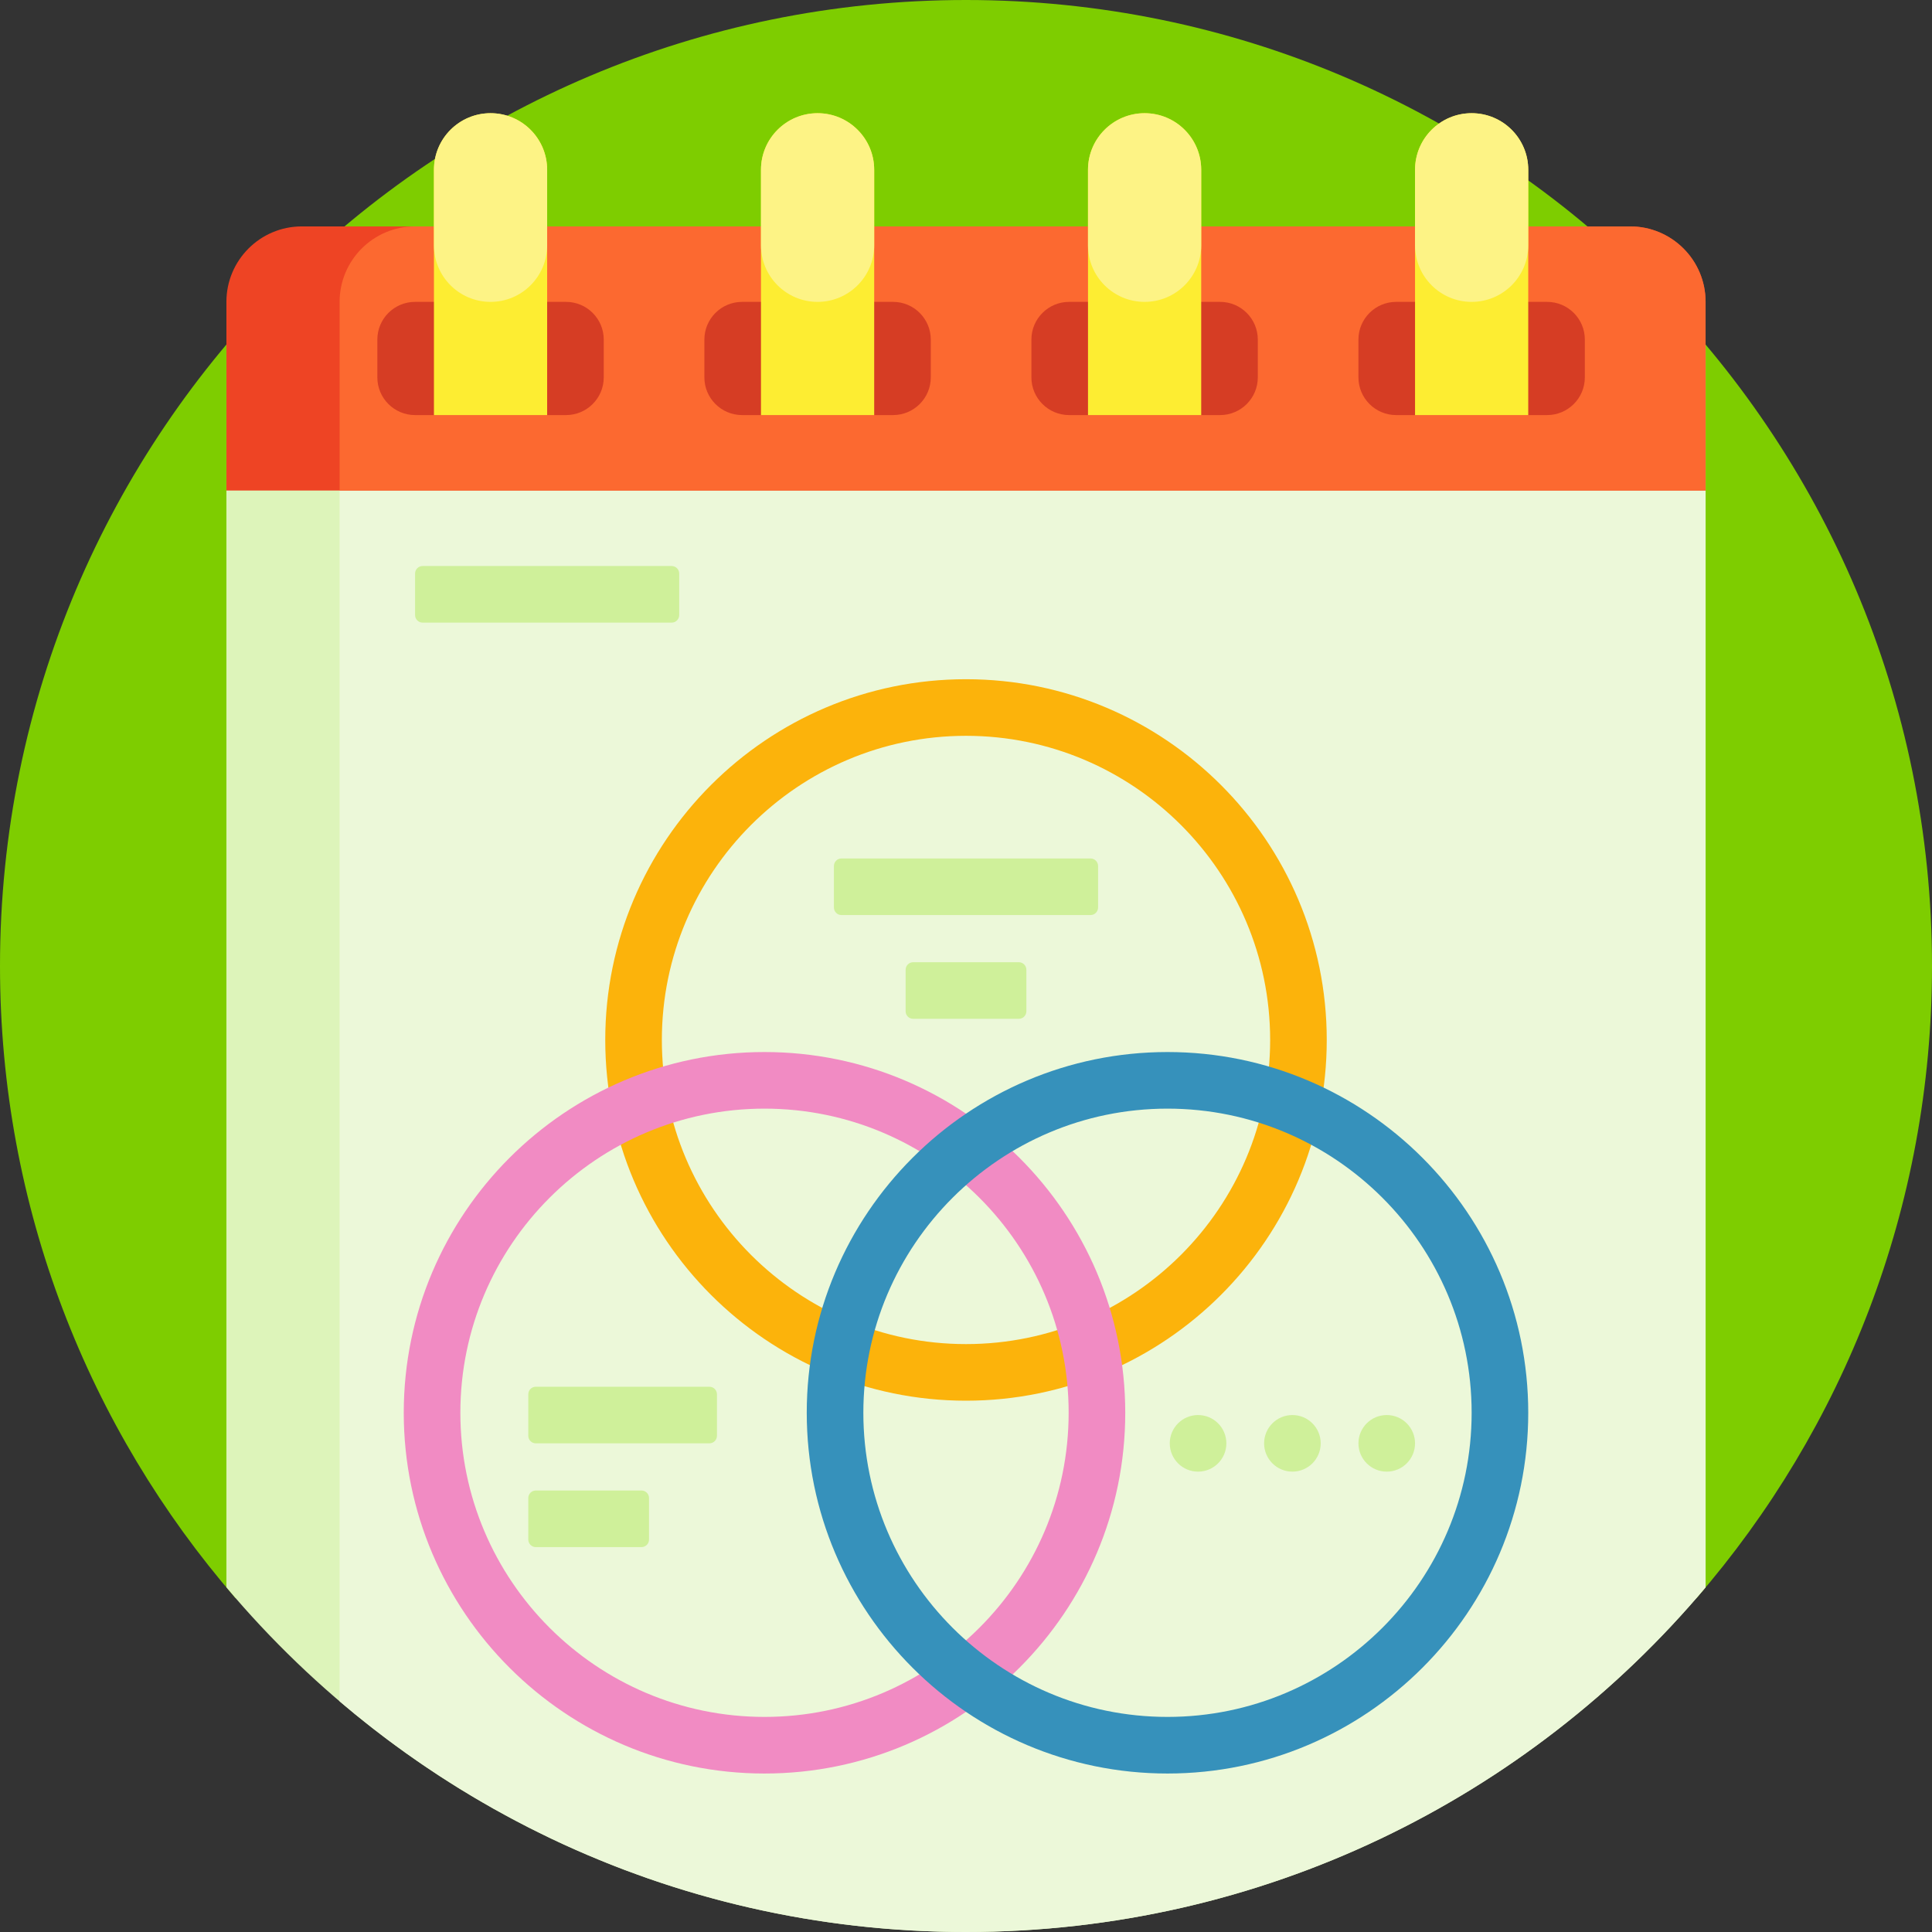
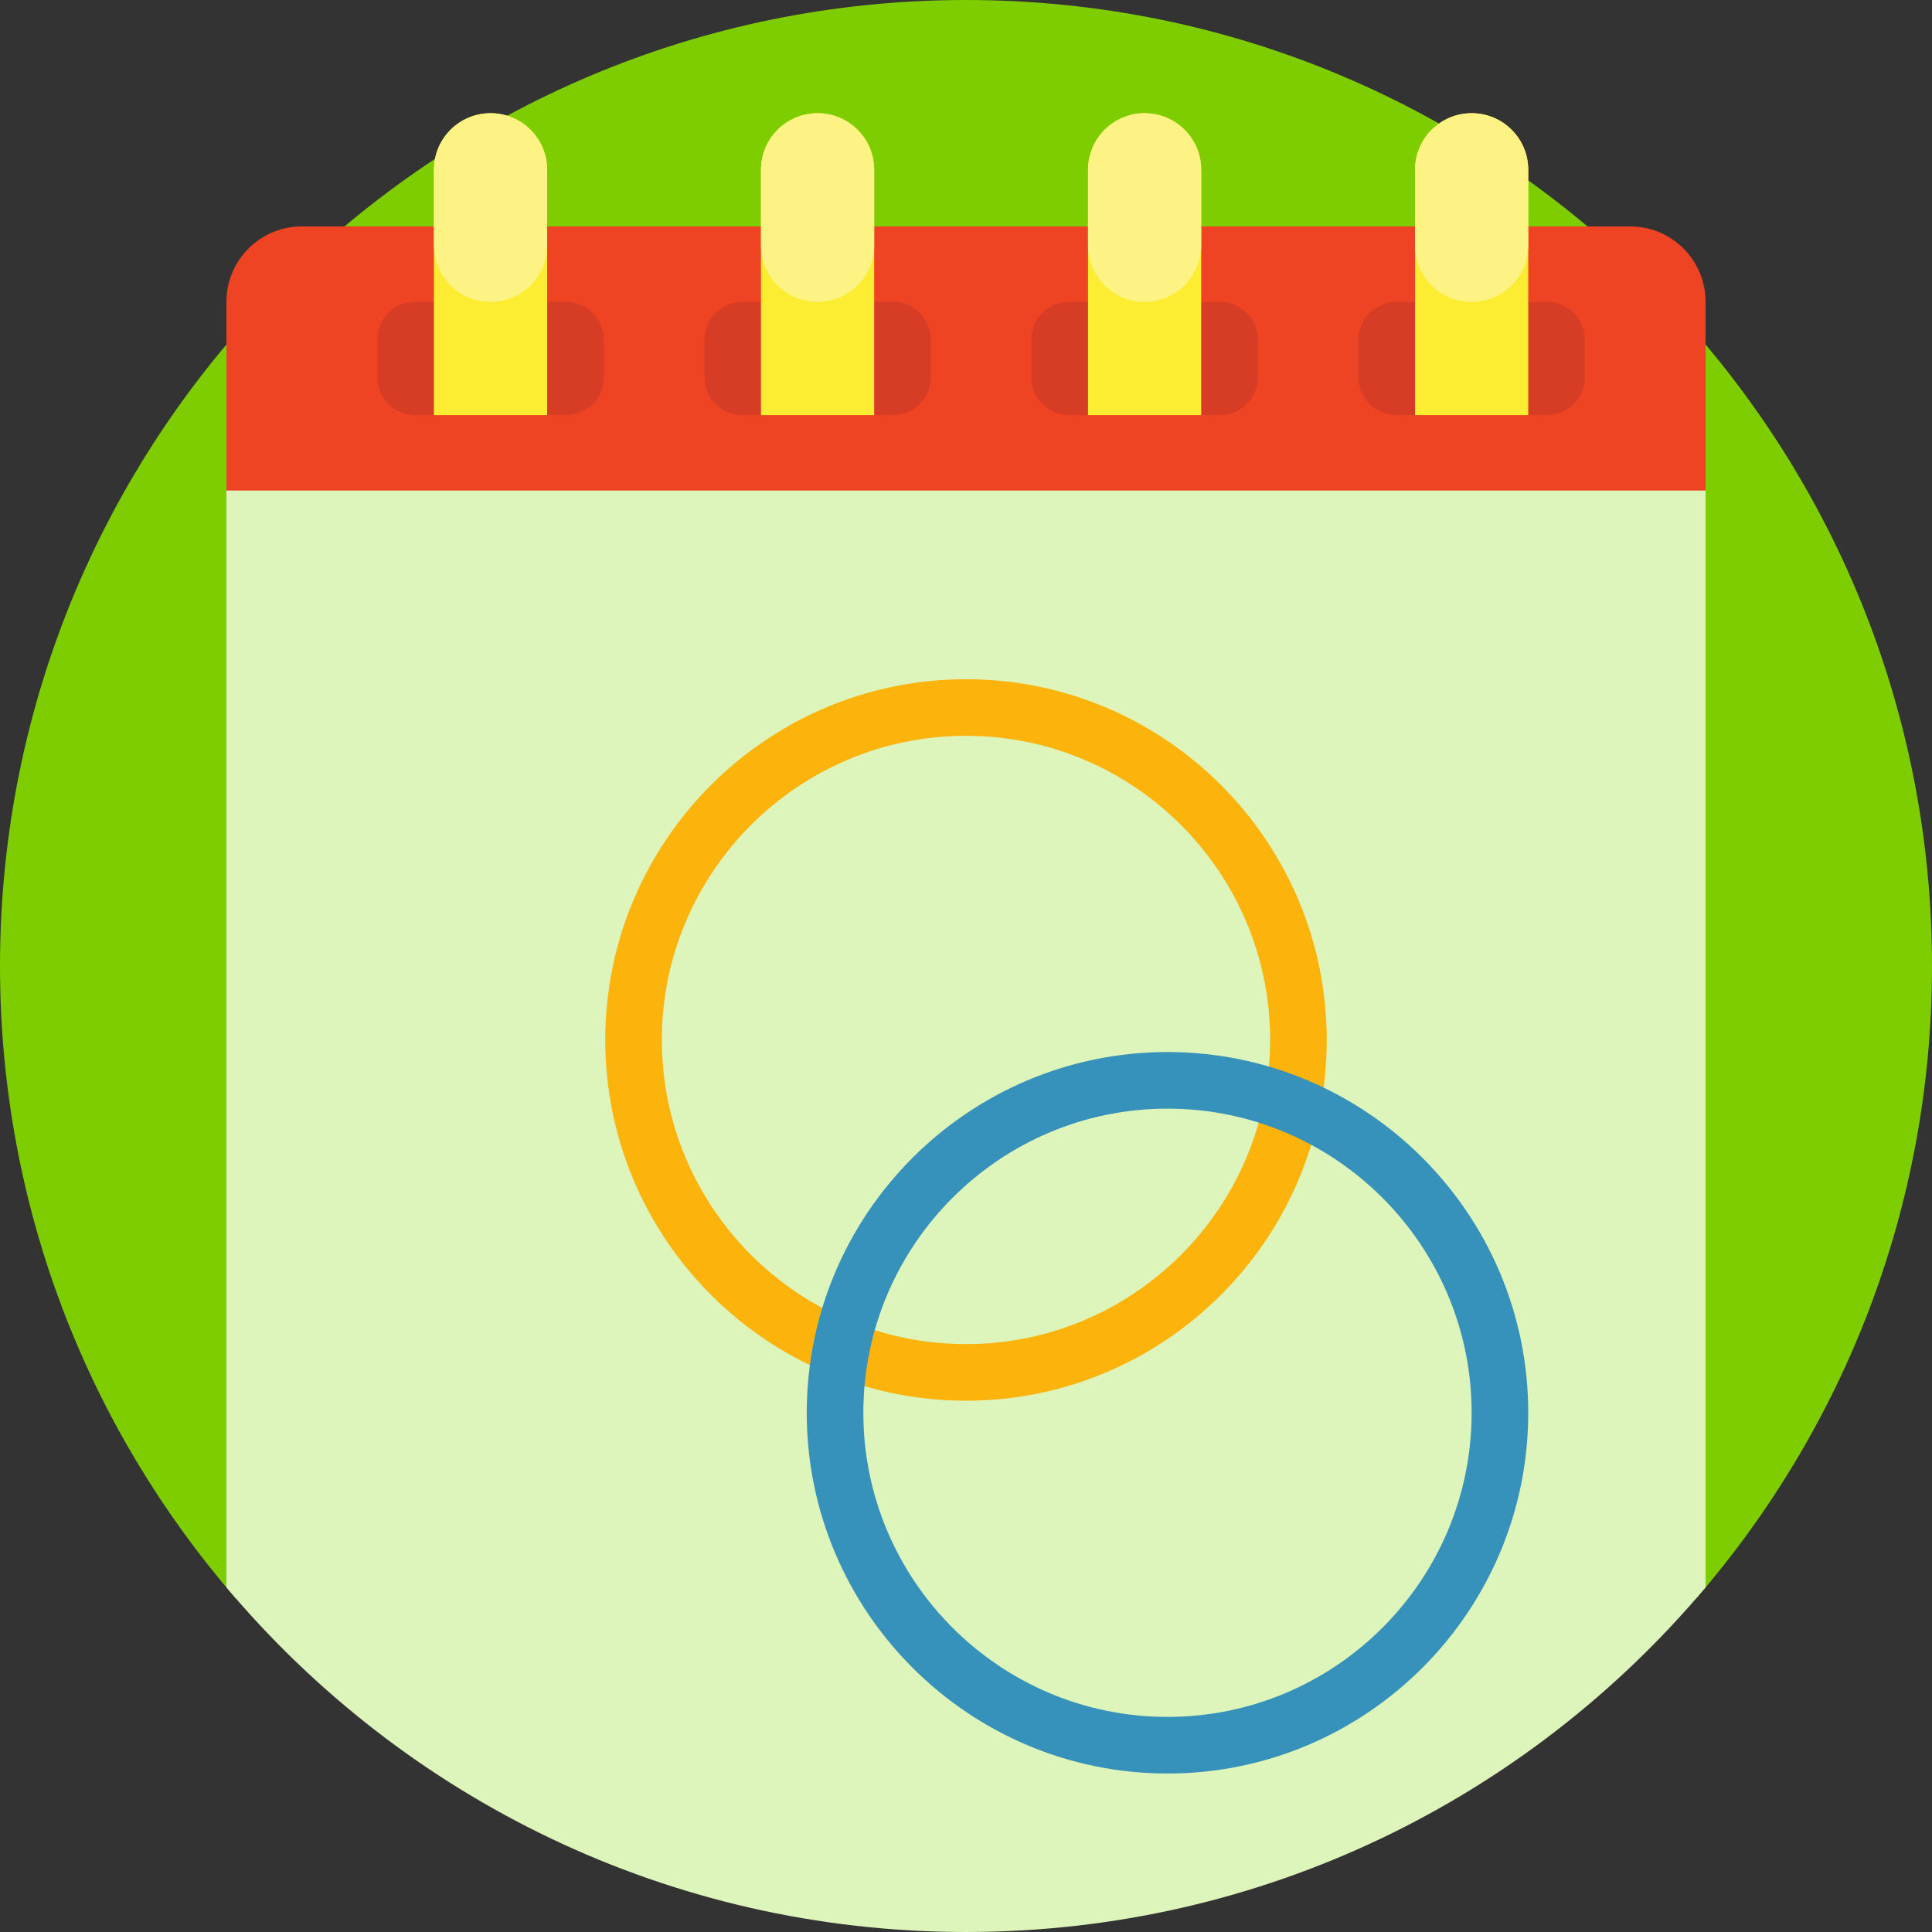
<svg xmlns="http://www.w3.org/2000/svg" height="512pt" viewBox="0 0 512 512" width="512pt">
  <rect x="0" y="0" width="512" height="512" fill="#333333" stroke="none" />
  <path d="m62.398 423.5c-38.875-44.895-62.398-103.449-62.398-167.5 0-141.387 114.613-256 256-256s256 114.613 256 256c0 64.051-23.523 122.605-62.398 167.5-46.941-54.207-116.266-88.5-193.602-88.5s-146.66 34.293-193.602 88.5zm0 0" fill="#7ecd00" />
  <path d="m452 420.664c-46.961 55.84-117.328 91.336-196 91.336s-149.039-35.496-196-91.336v-329.328c6.297-7.488 13.012-14.617 20.117-21.336h351.766c7.105 6.719 13.82 13.848 20.117 21.336zm0 0" fill="#ddf4ba" />
-   <path d="m452 420.664c-46.961 55.84-117.328 91.336-196 91.336-63.344 0-121.305-23.02-166-61.129v-380.871h341.883c7.105 6.719 13.82 13.848 20.117 21.336zm0 0" fill="#ecf8d9" />
-   <path d="m291 229.5v11c0 1.105-.895 2-2 2h-66c-1.105 0-2-.895-2-2v-11c0-1.105.895-2 2-2h66c1.105 0 2 .895 2 2zm-111-66.5v-11c0-1.105-.895-2-2-2h-66c-1.105 0-2 .895-2 2v11c0 1.105.895 2 2 2h66c1.105 0 2-.895 2-2zm90 92h-28c-1.105 0-2 .895-2 2v11c0 1.105.895 2 2 2h28c1.105 0 2-.895 2-2v-11c0-1.105-.895-2-2-2zm-82 112.5h-46c-1.105 0-2 .895-2 2v11c0 1.105.895 2 2 2h46c1.105 0 2-.895 2-2v-11c0-1.105-.895-2-2-2zm-18 27.5h-28c-1.105 0-2 .895-2 2v11c0 1.105.895 2 2 2h28c1.105 0 2-.895 2-2v-11c0-1.105-.895-2-2-2zm147.5-20c-4.141 0-7.5 3.359-7.5 7.5s3.359 7.5 7.5 7.5 7.5-3.359 7.5-7.5-3.359-7.5-7.5-7.5zm25 0c-4.141 0-7.5 3.359-7.5 7.5s3.359 7.5 7.5 7.5 7.5-3.359 7.5-7.5-3.359-7.5-7.5-7.5zm25 0c-4.141 0-7.5 3.359-7.5 7.5s3.359 7.5 7.5 7.5 7.5-3.359 7.5-7.5-3.359-7.5-7.5-7.5zm0 0" fill="#cff09a" />
  <path d="m452 130h-392v-50c0-11.047 8.953-20 20-20h352c11.047 0 20 8.953 20 20zm0 0" fill="#ee4424" />
-   <path d="m452 130h-362v-50c0-11.047 8.953-20 20-20h322c11.047 0 20 8.953 20 20zm0 0" fill="#fc6930" />
  <path d="m160 90v10c0 5.523-4.477 10-10 10h-40c-5.523 0-10-4.477-10-10v-10c0-5.523 4.477-10 10-10h40c5.523 0 10 4.477 10 10zm76.668-10h-40c-5.523 0-10 4.477-10 10v10c0 5.523 4.477 10 10 10h40c5.523 0 10-4.477 10-10v-10c0-5.523-4.48-10-10-10zm86.664 0h-40c-5.523 0-10 4.477-10 10v10c0 5.523 4.477 10 10 10h40c5.523 0 10-4.477 10-10v-10c0-5.523-4.477-10-10-10zm86.668 0h-40c-5.523 0-10 4.477-10 10v10c0 5.523 4.477 10 10 10h40c5.523 0 10-4.477 10-10v-10c0-5.523-4.477-10-10-10zm0 0" fill="#d63d24" />
  <path d="m145 45v65h-30v-65c0-8.285 6.715-15 15-15s15 6.715 15 15zm71.668-15c-8.285 0-15 6.715-15 15v65h30v-65c0-8.285-6.719-15-15-15zm86.664 0c-8.281 0-15 6.715-15 15v65h30v-65c0-8.285-6.715-15-15-15zm86.668 0c-8.285 0-15 6.715-15 15v65h30v-65c0-8.285-6.715-15-15-15zm0 0" fill="#fded32" />
  <path d="m231.668 45v20c0 8.285-6.719 15-15 15-8.285 0-15-6.715-15-15v-20c0-8.285 6.715-15 15-15 8.281 0 15 6.715 15 15zm-101.668-15c-8.285 0-15 6.715-15 15v20c0 8.285 6.715 15 15 15s15-6.715 15-15v-20c0-8.285-6.715-15-15-15zm173.332 0c-8.281 0-15 6.715-15 15v20c0 8.285 6.719 15 15 15 8.285 0 15-6.715 15-15v-20c0-8.285-6.715-15-15-15zm86.668 0c-8.285 0-15 6.715-15 15v20c0 8.285 6.715 15 15 15s15-6.715 15-15v-20c0-8.285-6.715-15-15-15zm0 0" fill="#fdf385" />
  <path d="m256 180c-52.715 0-95.602 42.887-95.602 95.602 0 52.711 42.887 95.598 95.602 95.598s95.602-42.883 95.602-95.598c0-52.715-42.887-95.602-95.602-95.602zm0 176.199c-44.441 0-80.602-36.156-80.602-80.598 0-44.445 36.156-80.602 80.602-80.602s80.602 36.156 80.602 80.602c0 44.441-36.16 80.598-80.602 80.598zm0 0" fill="#fcb30b" />
-   <path d="m202.602 278.801c-52.715 0-95.602 42.883-95.602 95.598 0 52.715 42.887 95.602 95.602 95.602 52.715 0 95.602-42.887 95.602-95.602-.004-52.711-42.891-95.598-95.602-95.598zm0 176.199c-44.445 0-80.602-36.156-80.602-80.602 0-44.441 36.156-80.598 80.602-80.598 44.445 0 80.602 36.156 80.602 80.598-.004 44.445-36.16 80.602-80.602 80.602zm0 0" fill="#f18bc3" />
  <path d="m309.398 278.801c-52.715 0-95.602 42.883-95.602 95.598 0 52.715 42.887 95.602 95.602 95.602 52.715 0 95.602-42.887 95.602-95.602 0-52.711-42.887-95.598-95.602-95.598zm0 176.199c-44.441 0-80.602-36.156-80.602-80.602 0-44.441 36.156-80.598 80.602-80.598 44.445 0 80.602 36.156 80.602 80.598 0 44.445-36.156 80.602-80.602 80.602zm0 0" fill="#3691bb" />
</svg>